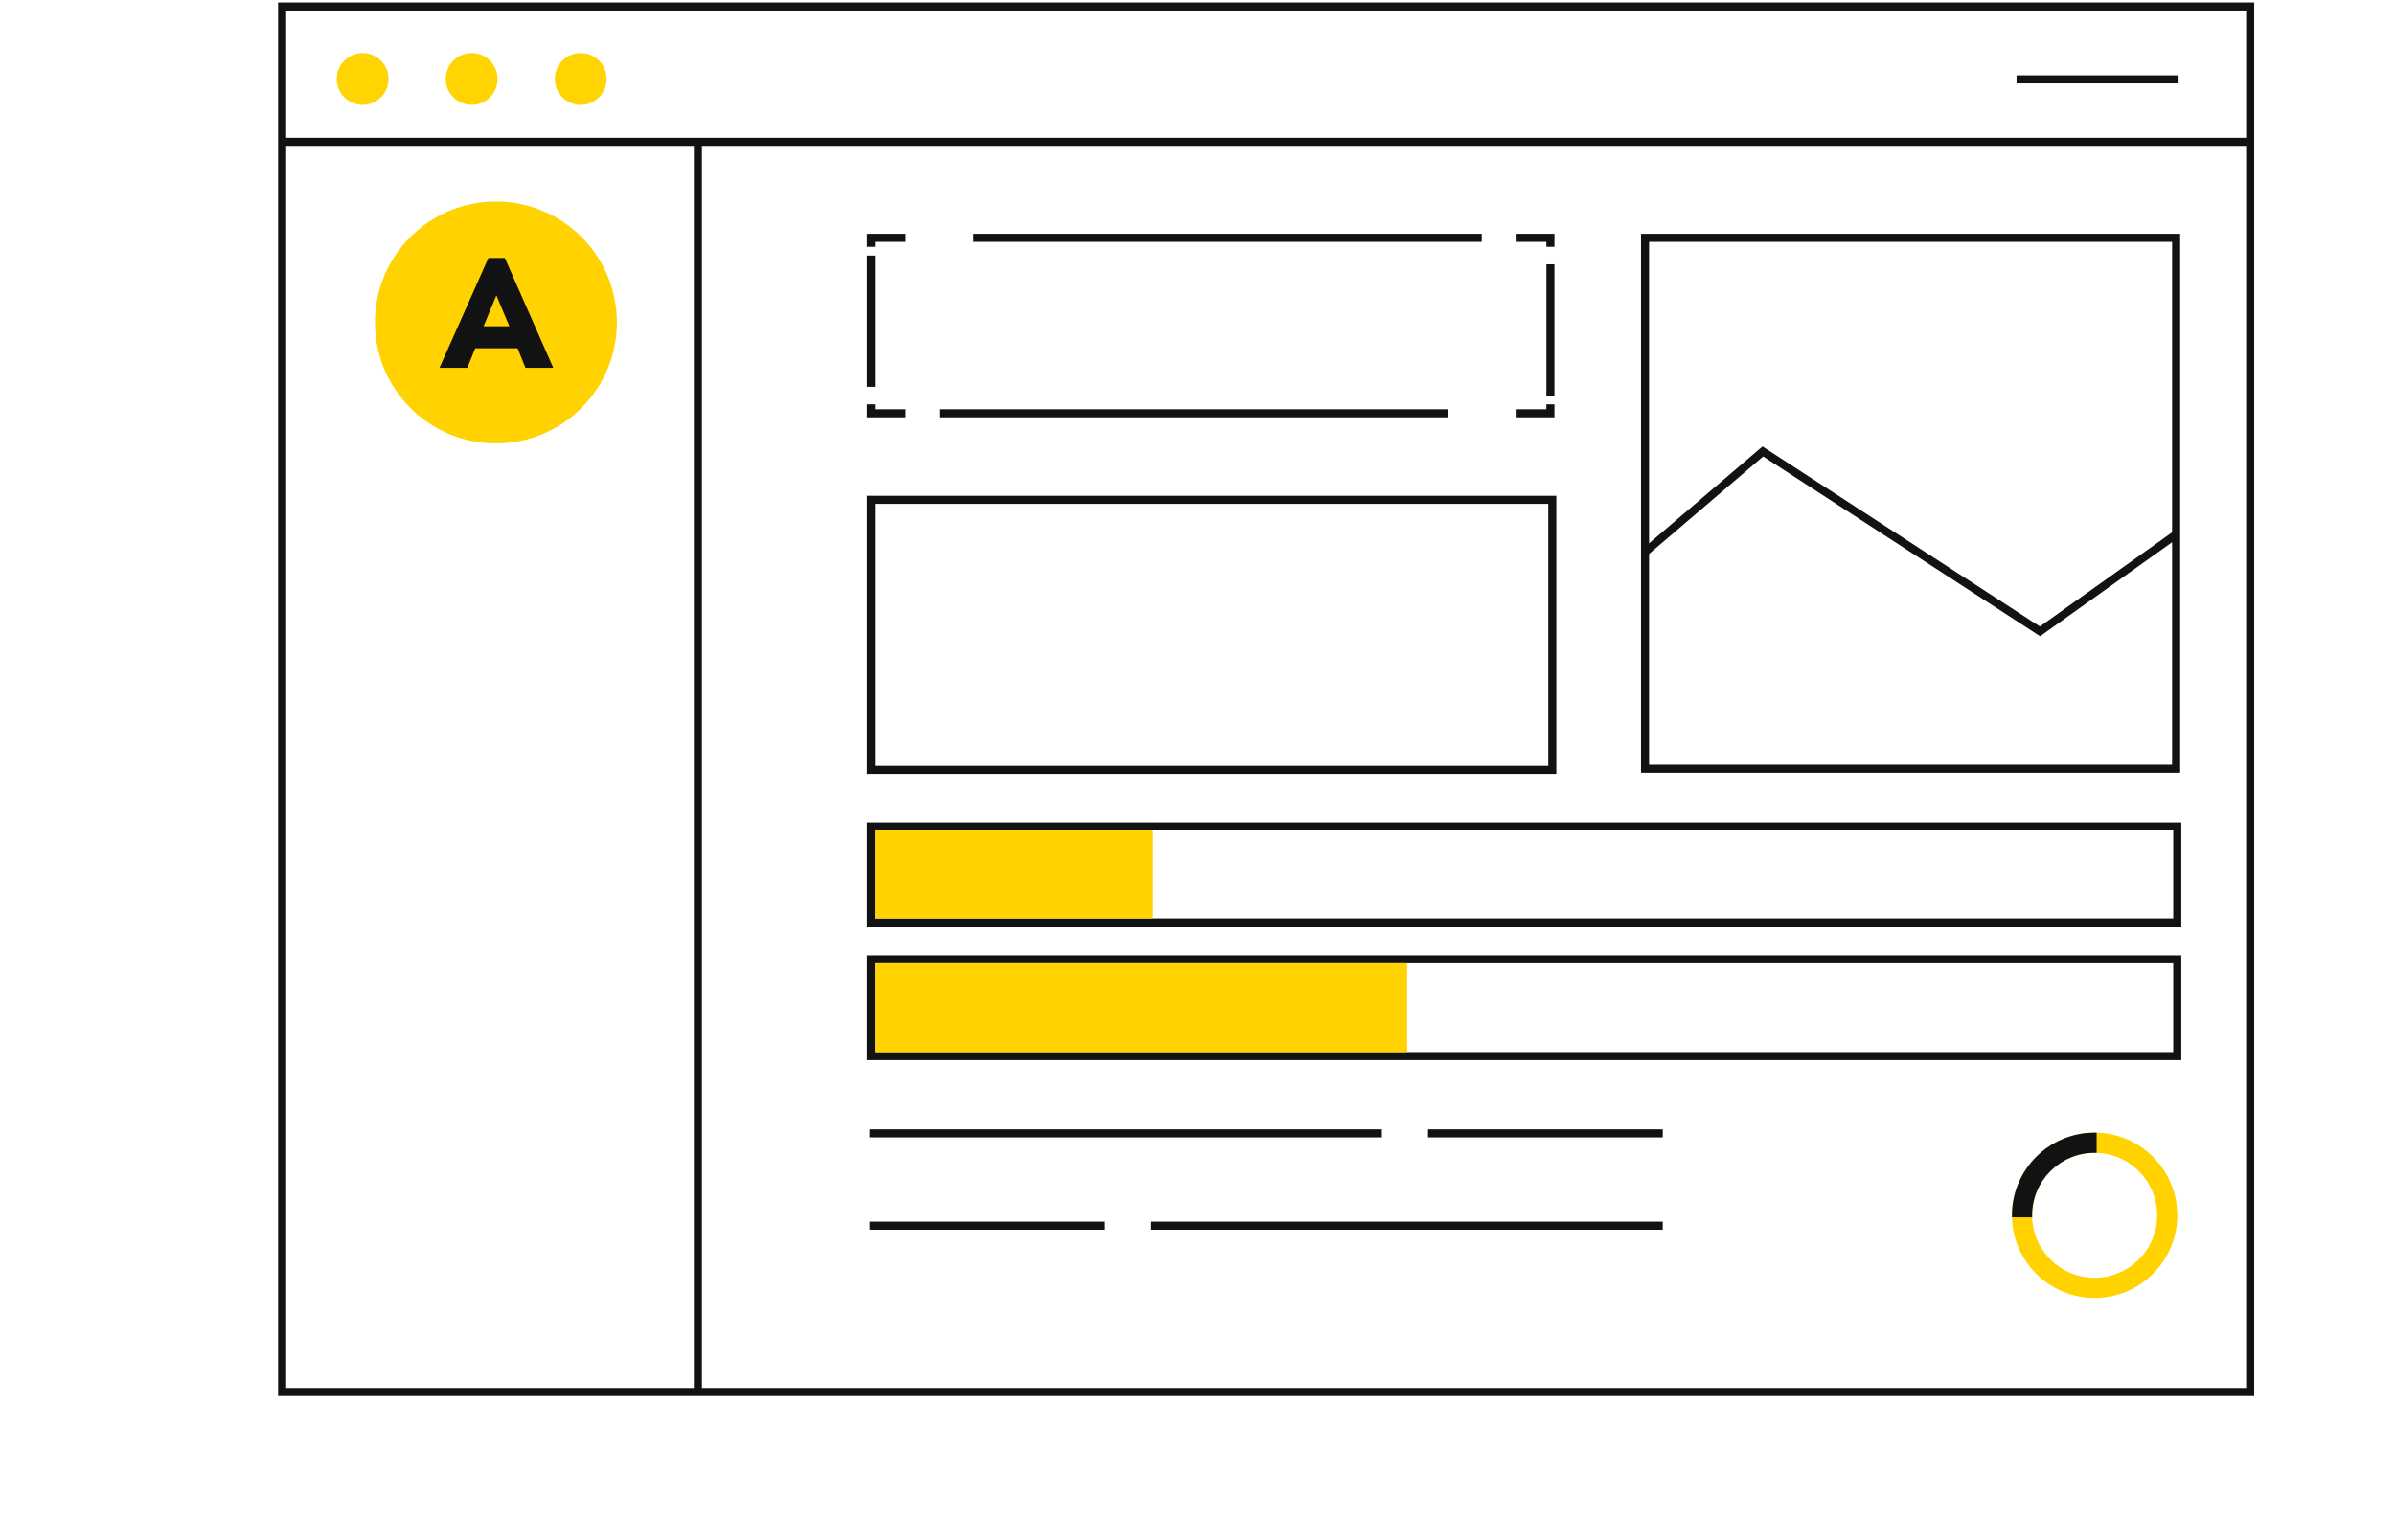
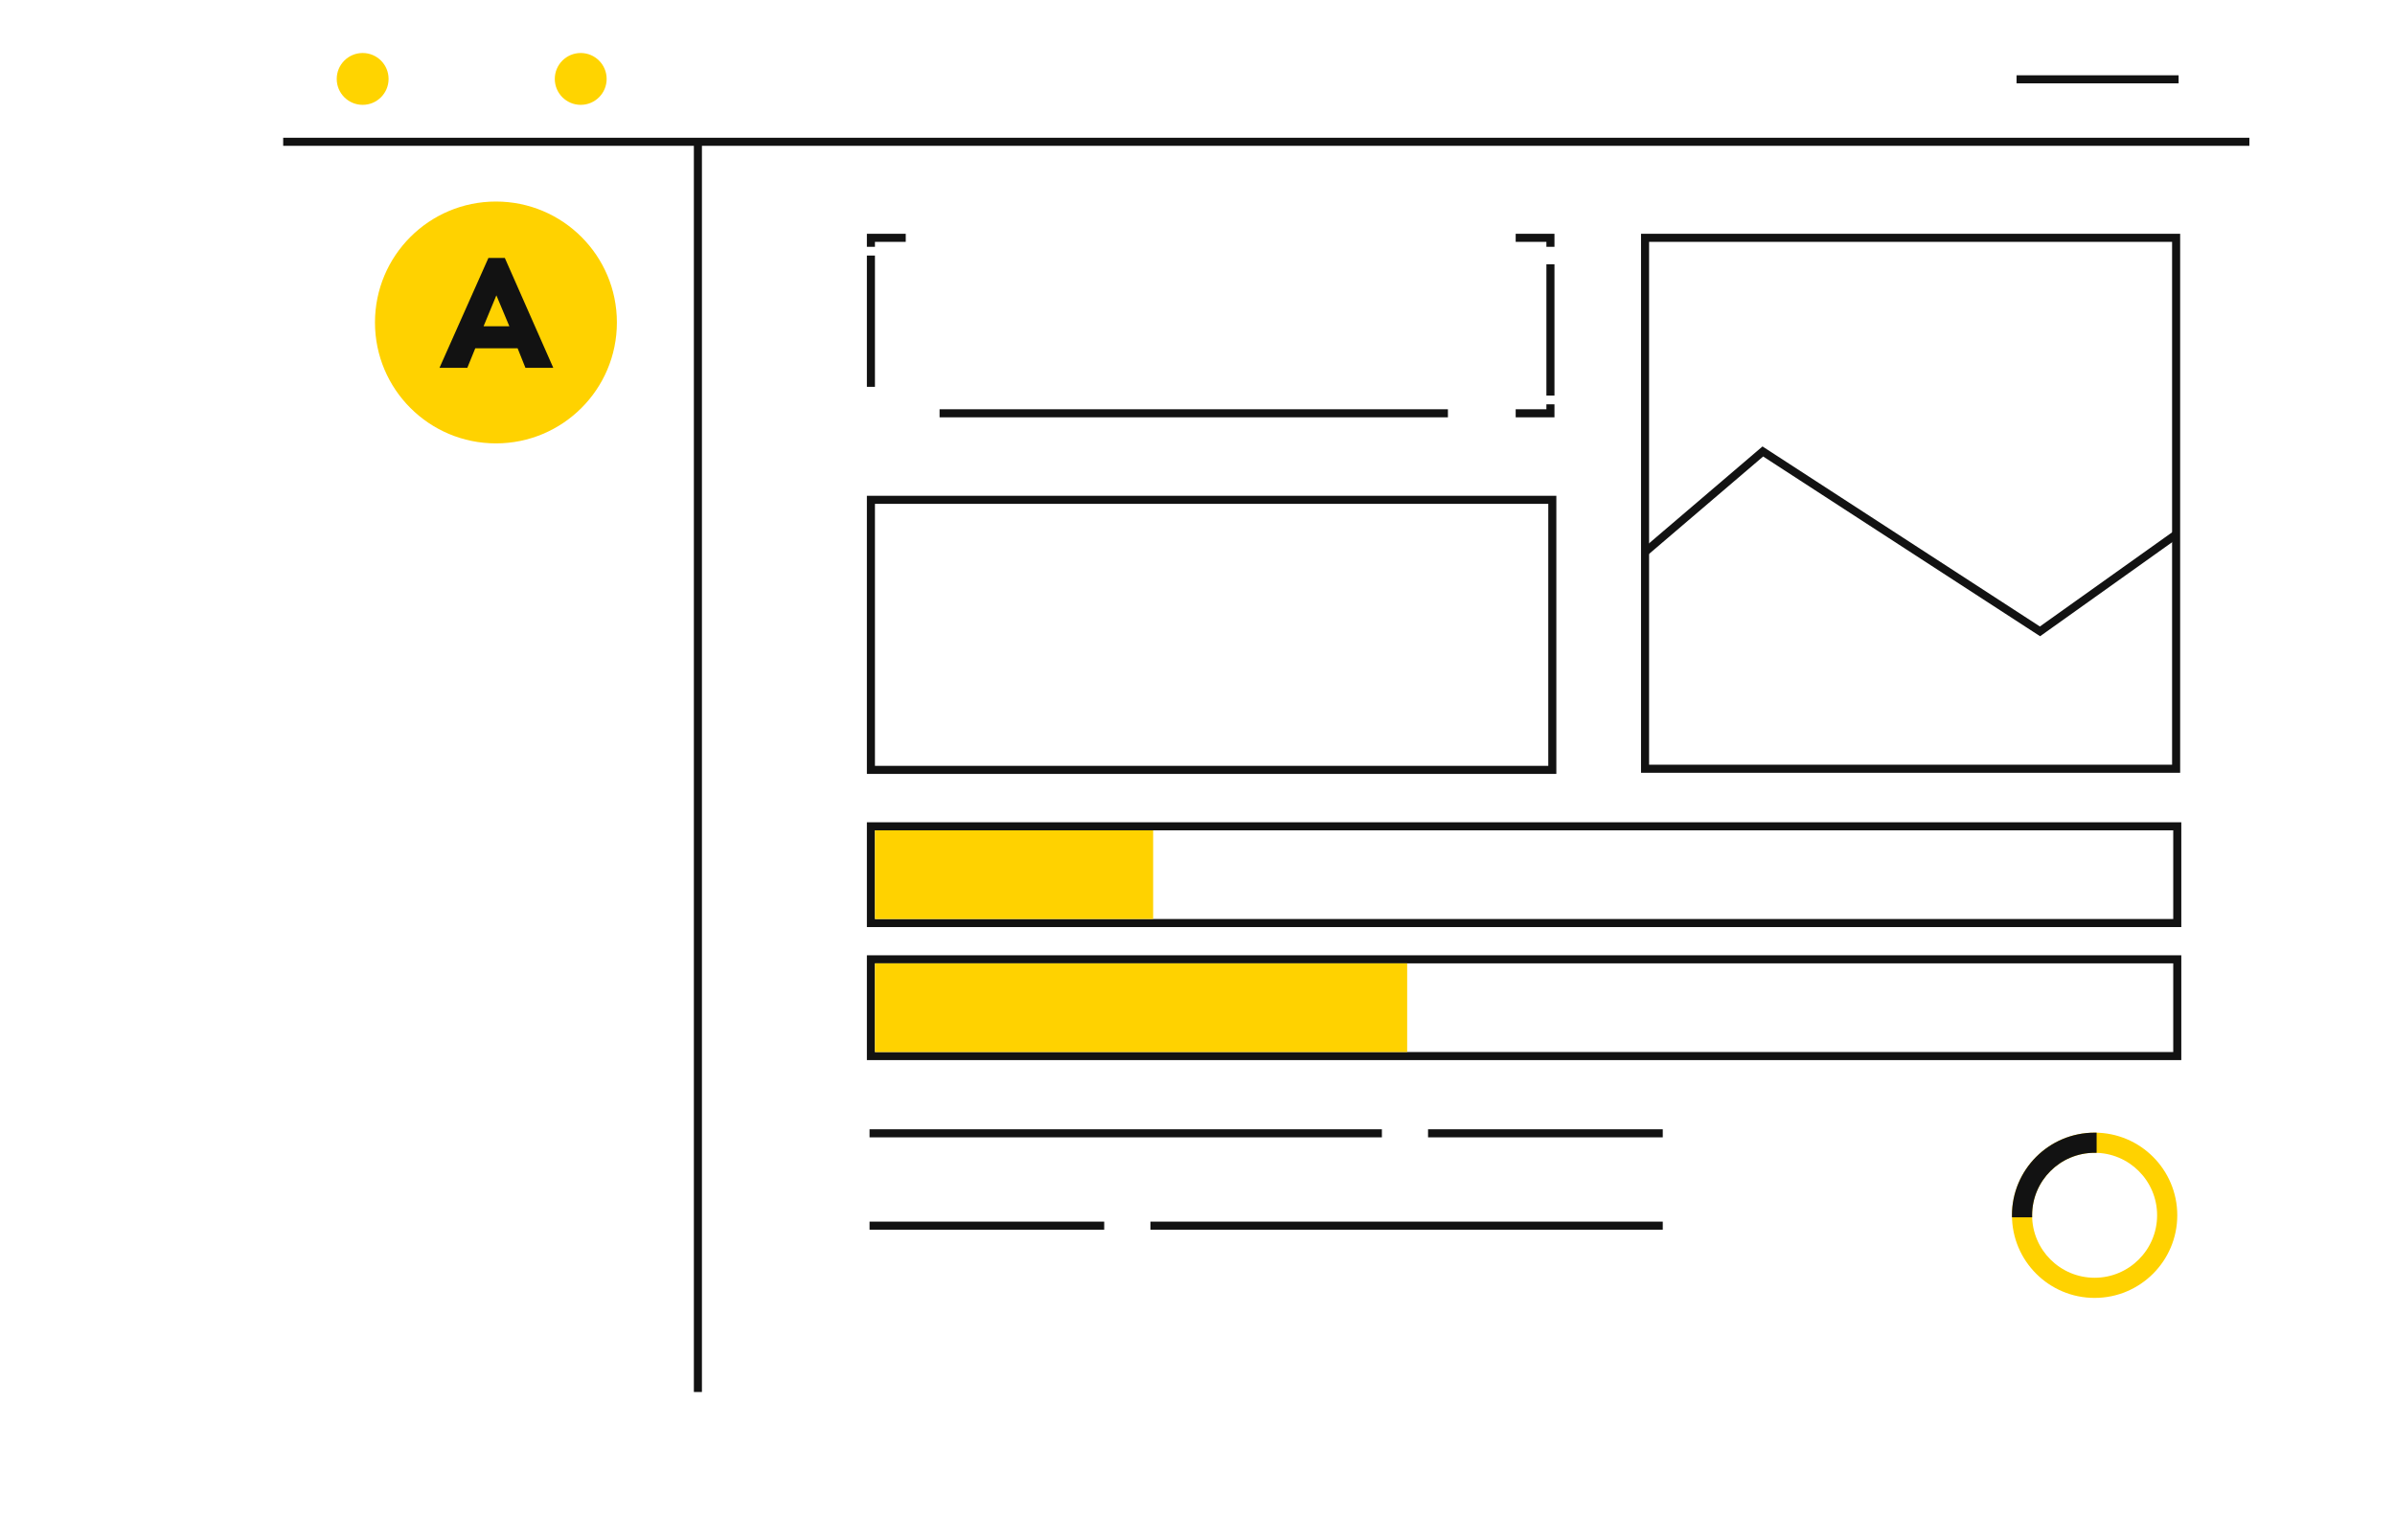
<svg xmlns="http://www.w3.org/2000/svg" width="594" height="382" viewBox="0 0 594 382" fill="none">
  <path d="M123 110C139.569 110 153 96.569 153 80C153 63.431 139.569 50 123 50C106.431 50 93 63.431 93 80C93 96.569 106.431 110 123 110Z" fill="#FFD200" />
  <path fill-rule="evenodd" clip-rule="evenodd" d="M519.5 317C528.06 317 535 310.06 535 301.5C535 292.94 528.06 286 519.5 286C510.94 286 504 292.94 504 301.5C504 310.06 510.94 317 519.5 317ZM540 301.5C540 312.822 530.822 322 519.5 322C508.178 322 499 312.822 499 301.5C499 290.178 508.178 281 519.5 281C530.822 281 540 290.178 540 301.5Z" fill="#FFD200" />
-   <path d="M558.079 1.607H69.978V345.345H558.079V1.607Z" stroke="#121212" stroke-width="2" stroke-miterlimit="10" />
  <path d="M540.33 19.678H500.139" stroke="#121212" stroke-width="2" stroke-miterlimit="10" />
  <path d="M89.945 26.012C93.497 26.012 96.376 23.133 96.376 19.581C96.376 16.029 93.497 13.15 89.945 13.15C86.394 13.15 83.515 16.029 83.515 19.581C83.515 23.133 86.394 26.012 89.945 26.012Z" fill="#FFD400" />
-   <path d="M116.986 26.012C120.538 26.012 123.417 23.133 123.417 19.581C123.417 16.029 120.538 13.15 116.986 13.15C113.435 13.15 110.556 16.029 110.556 19.581C110.556 23.133 113.435 26.012 116.986 26.012Z" fill="#FFD400" />
  <path d="M144.027 26.012C147.579 26.012 150.458 23.133 150.458 19.581C150.458 16.029 147.579 13.15 144.027 13.15C140.476 13.15 137.597 16.029 137.597 19.581C137.597 23.133 140.476 26.012 144.027 26.012Z" fill="#FFD400" />
  <path d="M70.235 35.176H557.886" stroke="#121212" stroke-width="2" stroke-miterlimit="10" />
  <path d="M128.384 86.413H117.876L115.9 91.258H109L121.134 64H125.206L137.225 91.258H130.319L128.378 86.413H128.384ZM119.932 80.945H126.328L123.11 73.271L119.932 80.945Z" fill="#121212" />
  <path d="M384.534 100.309V102.535H375.915" stroke="#121212" stroke-width="2" stroke-miterlimit="10" />
  <path d="M359.108 102.535H233.031" stroke="#121212" stroke-width="2" stroke-miterlimit="10" />
-   <path d="M224.64 102.535H216V100.309" stroke="#121212" stroke-width="2" stroke-miterlimit="10" />
  <path d="M216 95.969V63.4" stroke="#121212" stroke-width="2" stroke-miterlimit="10" />
  <path d="M216 61.232V59H224.64" stroke="#121212" stroke-width="2" stroke-miterlimit="10" />
-   <path d="M241.446 59H367.503" stroke="#121212" stroke-width="2" stroke-miterlimit="10" />
  <path d="M375.915 59H384.534V61.232" stroke="#121212" stroke-width="2" stroke-miterlimit="10" />
  <path d="M384.535 65.572V98.135" stroke="#121212" stroke-width="2" stroke-miterlimit="10" />
  <path d="M342.733 281.166H215.664" stroke="#121212" stroke-width="2" stroke-miterlimit="10" />
  <path d="M173.091 34.517L173.091 345.342" stroke="#121212" stroke-width="2" stroke-miterlimit="10" />
  <path d="M412.393 281.166H354.18" stroke="#121212" stroke-width="2" stroke-miterlimit="10" />
  <path d="M285.324 304.076H412.393" stroke="#121212" stroke-width="2" stroke-miterlimit="10" />
  <path d="M215.664 304.076H273.861" stroke="#121212" stroke-width="2" stroke-miterlimit="10" />
  <path d="M539.715 59H408V190.717H539.715V59Z" stroke="#121212" stroke-width="2" stroke-miterlimit="10" />
  <path d="M385 124H216V191H385V124Z" stroke="#121212" stroke-width="2" stroke-miterlimit="10" />
  <path d="M540 205H216V229H540V205Z" stroke="#121212" stroke-width="2" stroke-miterlimit="10" />
  <path d="M540 238H216V262H540V238Z" stroke="#121212" stroke-width="2" stroke-miterlimit="10" />
  <path d="M286 206H217V228H286V206Z" fill="#FFD200" />
  <path d="M349 239H217V261H349V239Z" fill="#FFD200" />
  <path d="M408 136.957L437.211 112.006L505.954 156.635L539.715 132.584" stroke="#121212" stroke-width="2" stroke-miterlimit="10" />
  <path fill-rule="evenodd" clip-rule="evenodd" d="M519.5 281C519.667 281 519.834 281.002 520 281.006V286.008C519.834 286.003 519.667 286 519.5 286C510.94 286 504 292.94 504 301.5C504 301.667 504.003 301.834 504.008 302H499.006C499.002 301.834 499 301.667 499 301.5C499 290.178 508.178 281 519.5 281Z" fill="#121212" />
</svg>